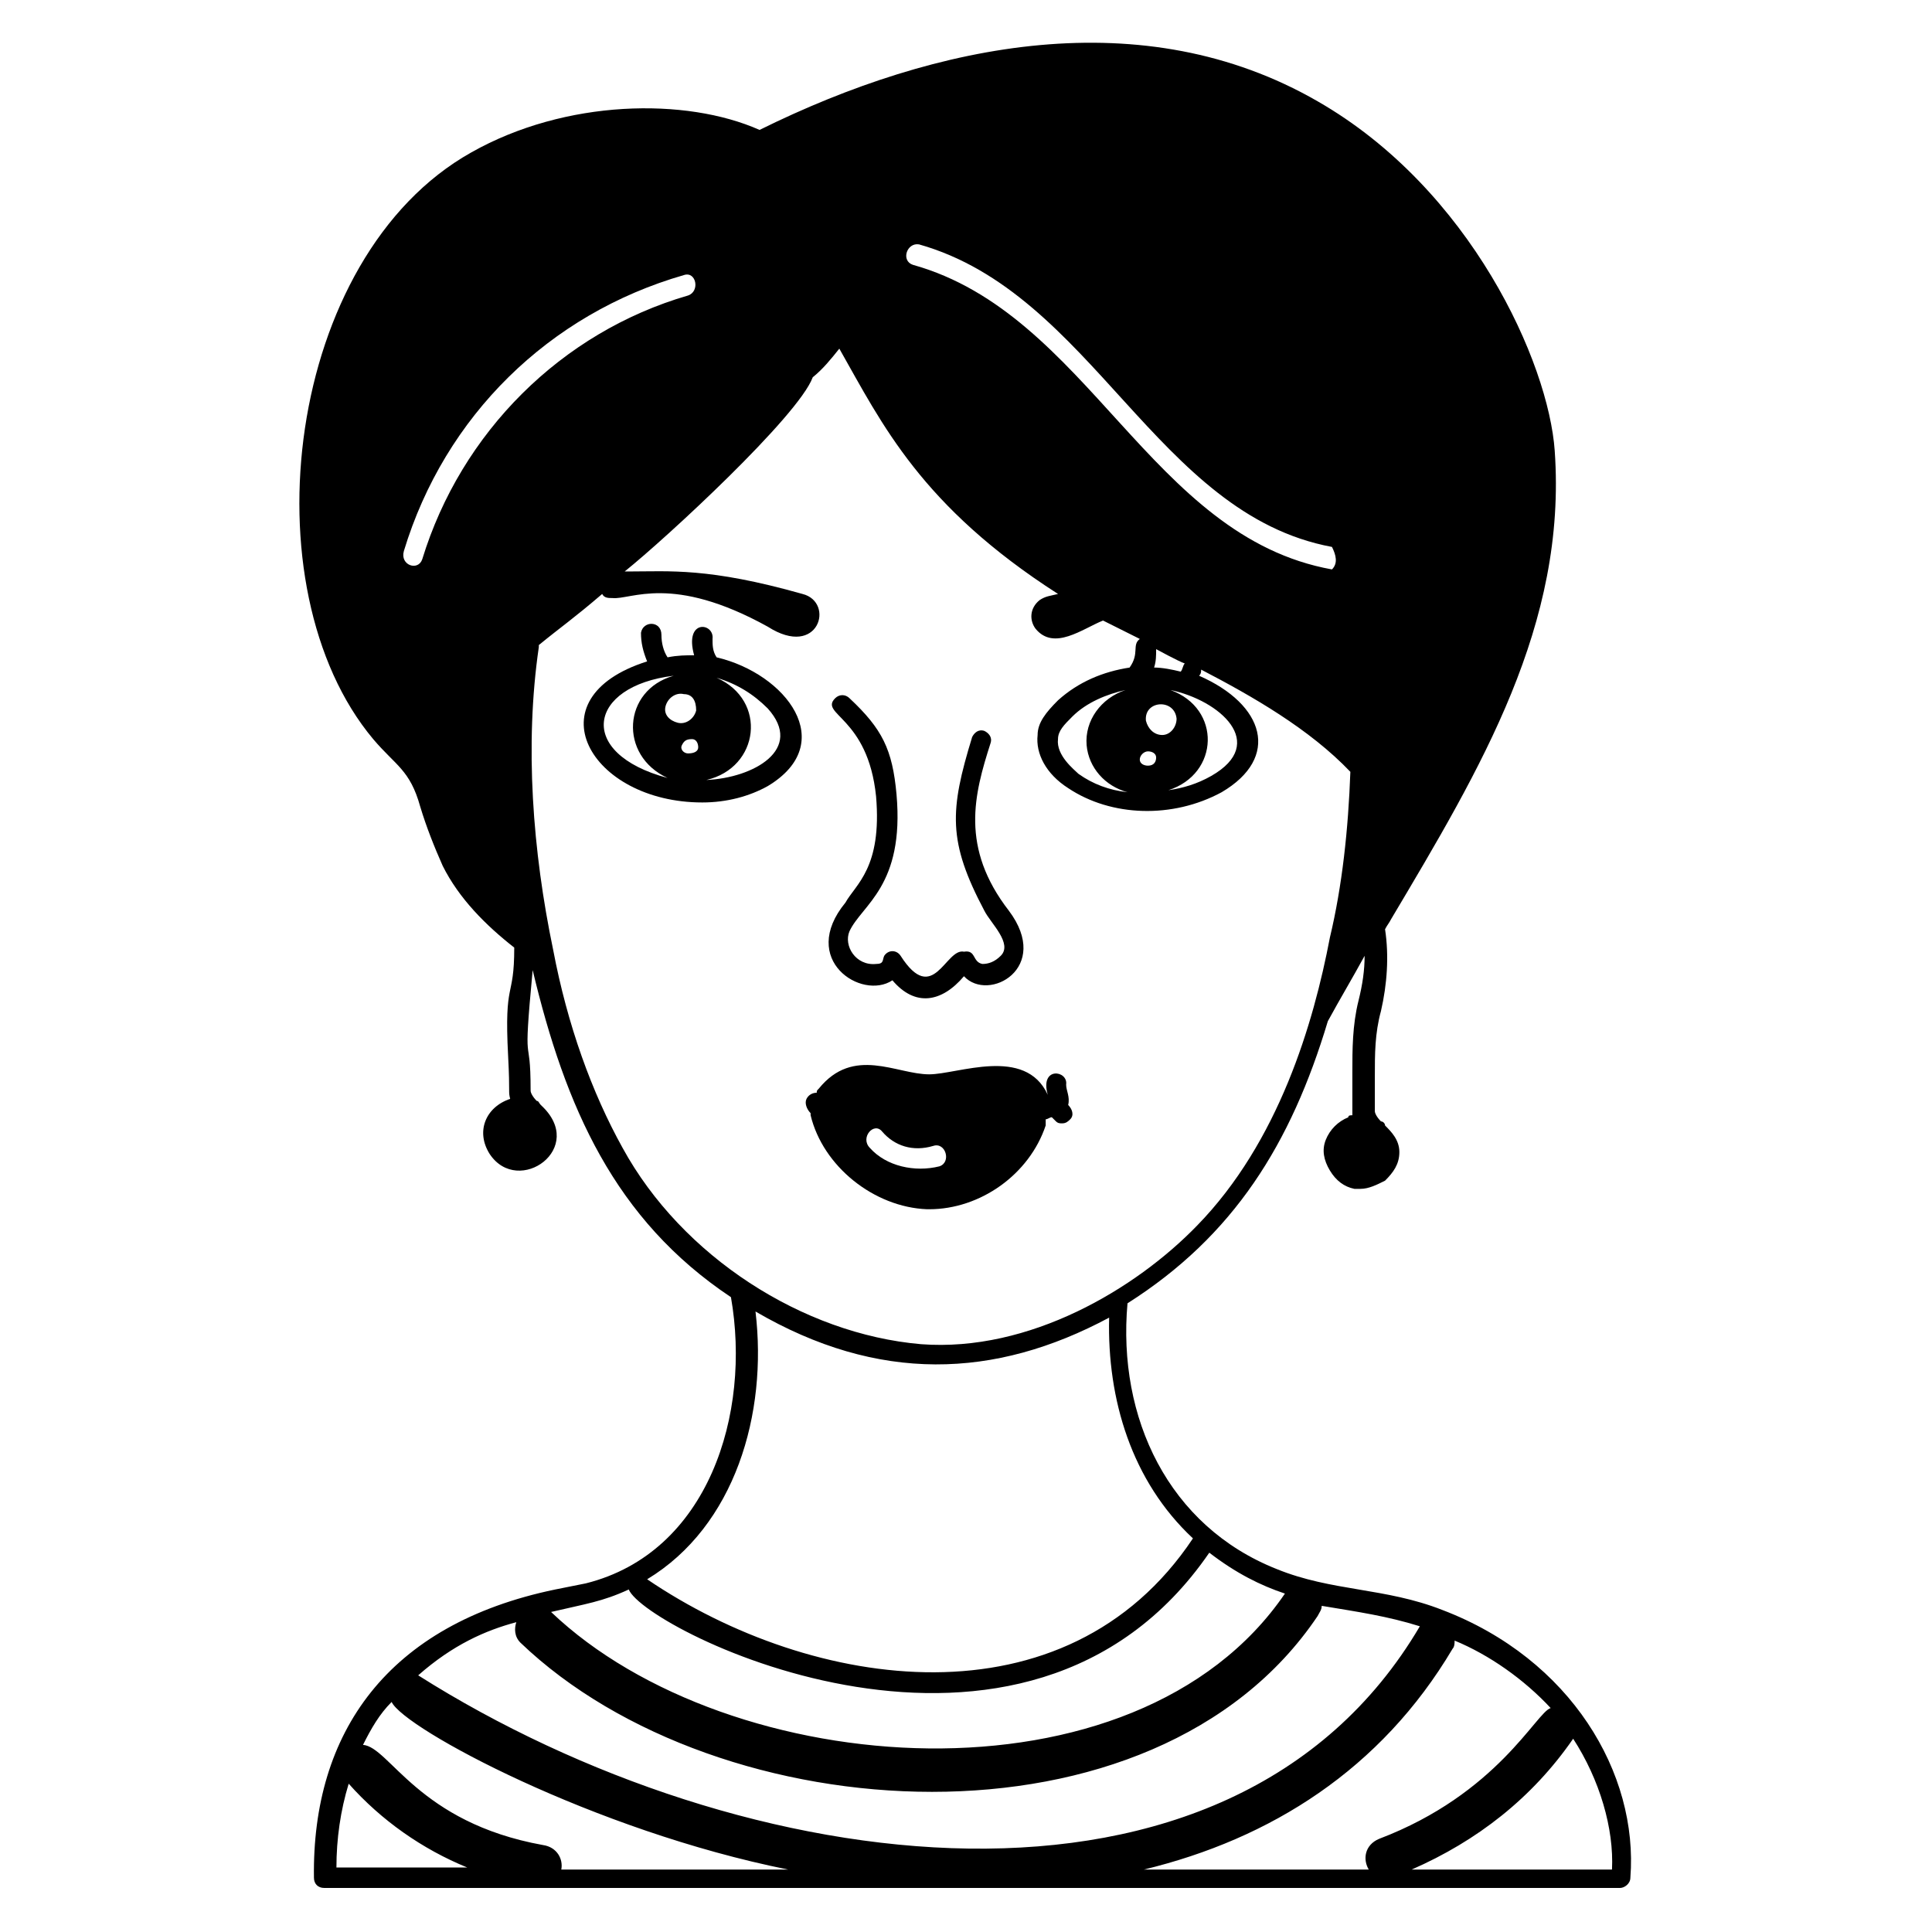
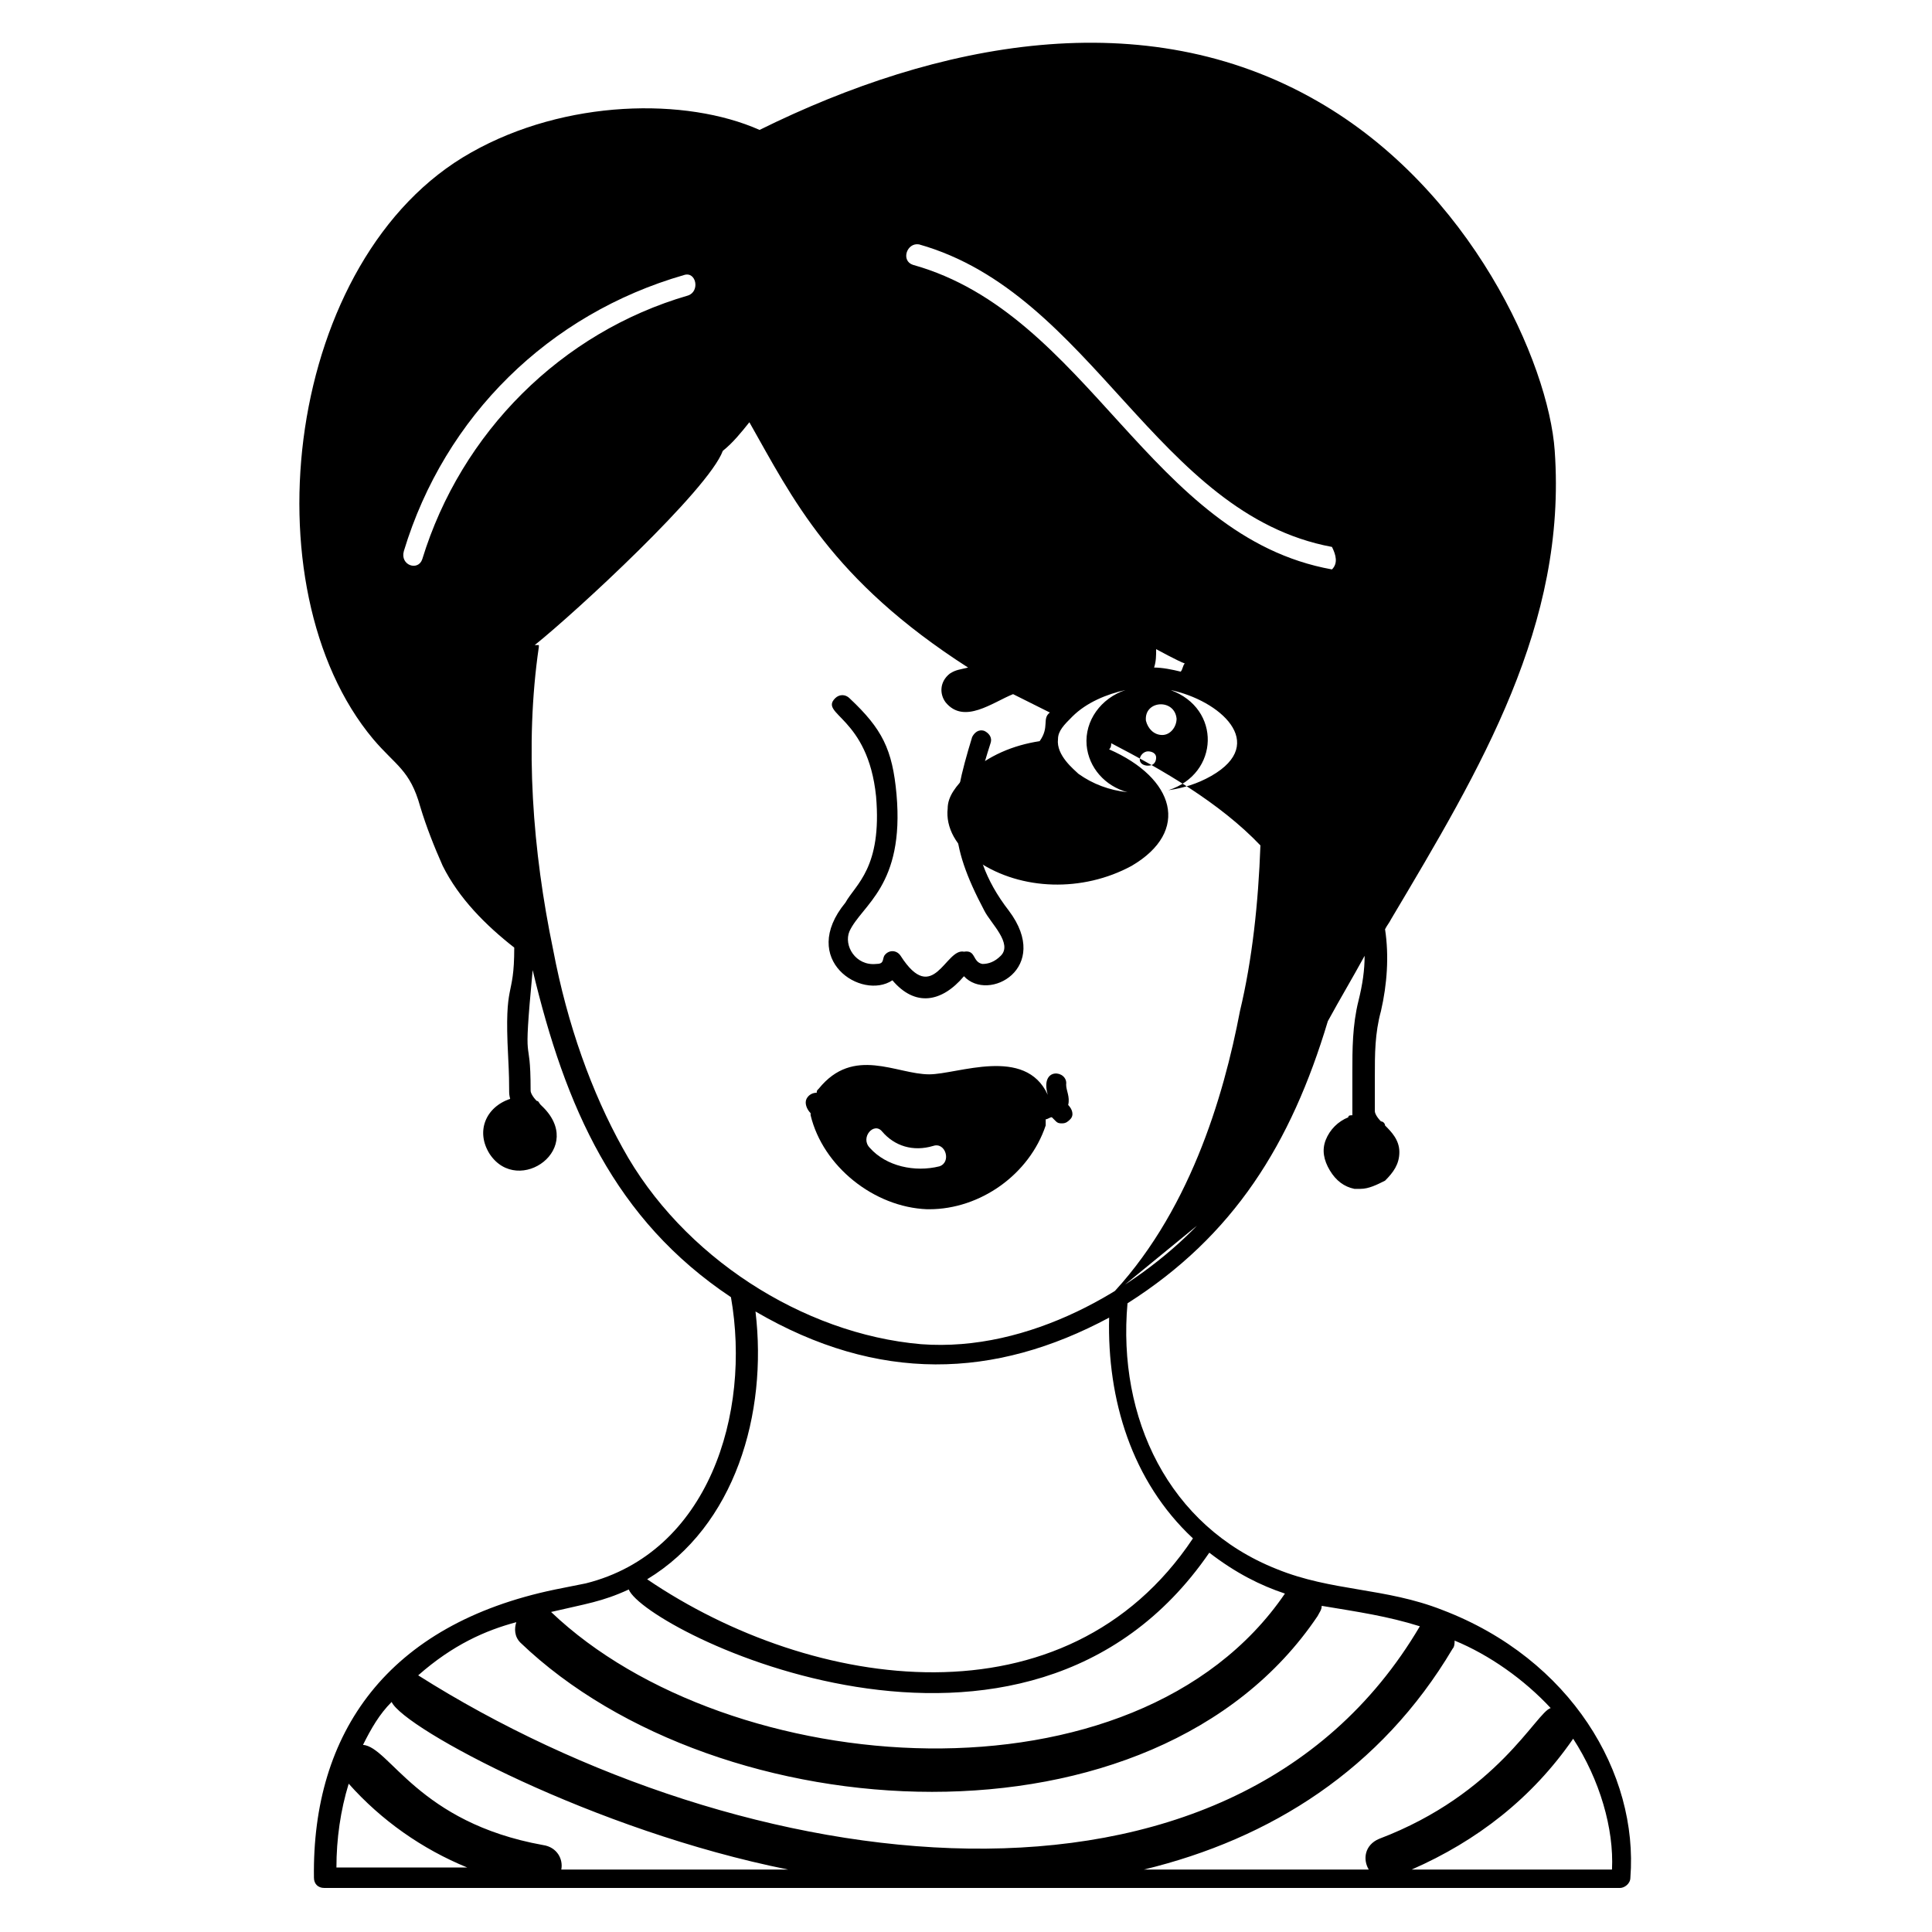
<svg xmlns="http://www.w3.org/2000/svg" fill="#000000" width="800px" height="800px" version="1.1" viewBox="144 144 512 512">
  <g>
    <path d="m380.5 403.79c5.961 7.043 13 5.961 18.961-1.082 6.5 7.043 23.293-2.168 11.918-17.336-13-16.793-9.211-30.879-4.875-44.422 0.543-1.625-0.543-2.707-1.625-3.25-1.625-0.543-2.707 0.543-3.25 1.625-5.961 19.504-6.5 27.629 3.25 46.047 1.625 3.25 7.586 8.668 4.332 11.918-1.625 1.625-3.25 2.168-4.875 2.168-2.707-0.543-1.625-3.793-4.875-3.25-4.875-1.082-8.125 14.625-16.793 1.082-1.082-1.625-3.25-1.625-4.332 0-0.543 1.082 0 2.168-2.168 2.168-5.418 0.543-8.668-4.875-7.043-8.668 3.25-7.043 14.625-11.918 12.461-36.297-1.082-11.918-3.793-17.336-12.461-25.461-1.082-1.082-2.707-1.082-3.793 0-4.332 4.332 8.668 4.875 10.836 26.004 1.625 18.961-5.418 23.293-8.125 28.172-12.461 15.168 4.332 26 12.457 20.582z" />
-     <path d="m333.91 318.2c-1.082-1.625-1.082-3.25-1.082-4.875 0.543-4.332-7.586-5.418-4.875 4.332-2.168 0-4.332 0-7.043 0.543-1.082-1.625-1.625-3.793-1.625-5.961 0-3.793-4.875-3.793-5.418-0.543 0 2.707 0.543 4.875 1.625 7.586-30.879 9.75-15.168 37.379 14.625 37.379 6.5 0 12.461-1.625 17.336-4.332 18.961-11.375 4.879-29.793-13.543-34.129zm-4.875 23.84c0 1.082-1.082 1.625-2.707 1.625-1.082 0-2.168-1.082-1.625-2.168 0.543-1.082 1.082-1.625 2.707-1.625 1.082 0 1.625 1.082 1.625 2.168zm-0.543-9.754c-0.543 2.168-2.707 3.793-4.875 3.25s-3.793-2.168-3.25-4.332c0.543-2.168 2.707-3.793 4.875-3.25 2.168 0 3.25 1.625 3.25 4.332zm-5.957-9.207c-13.543 3.793-14.625 21.129-1.625 27.086-24.379-6.5-21.129-24.379 1.625-27.086zm8.668 27.625c14.086-3.25 16.25-21.129 2.707-27.086 5.418 1.625 9.75 4.332 13.543 8.125 9.754 10.836-3.789 18.422-16.25 18.961z" />
-     <path d="m556.02 263.48c-1.625-23.293-22.211-69.34-62.84-92.637-46.047-26.543-100.76-15.711-147.89 7.586-19.504-8.668-51.465-8.125-76.387 5.961-49.297 27.629-59.59 115.39-26.004 155.48 5.961 7.043 9.75 8.125 12.461 17.879 1.625 5.418 3.793 10.836 5.961 15.711 4.332 8.668 11.375 15.711 18.961 21.668 0 14.086-2.707 8.125-1.625 28.711 0.543 10.293 0 9.211 0.543 11.375-6.5 2.168-9.211 8.668-5.418 14.625 7.586 11.375 26.004-1.625 13.543-13-0.543-0.543-0.543-1.082-1.082-1.082-1.082-1.082-1.625-2.168-1.625-2.707 0-16.793-2.168-3.25 0.543-31.961 8.668 36.297 21.668 66.09 52.547 86.676 5.418 30.879-5.961 67.715-38.461 75.844-2.707 0.543-5.418 1.082-8.125 1.625-44.422 9.211-64.465 37.922-63.926 76.383 0 1.625 1.082 2.707 2.707 2.707h56.34 0.543 286.57c1.082 0 2.707-1.082 2.707-2.707 2.168-27.629-15.711-57.965-49.84-70.965-15.168-5.961-29.254-4.875-43.879-10.836-28.711-11.375-42.254-40.09-39.547-70.426 28.172-17.879 43.34-42.254 53.09-74.758 3.25-5.961 6.5-11.375 9.75-17.336 0 3.793-0.543 7.586-1.625 11.918-1.625 6.5-1.625 13-1.625 18.961v9.211 2.168c-0.543 0-1.082 0-1.082 0.543-2.707 1.082-4.875 3.25-5.961 5.961-1.082 2.707-0.543 5.418 1.082 8.125 1.625 2.707 3.793 4.332 6.5 4.875h1.625c2.168 0 4.332-1.082 6.5-2.168 2.168-2.168 3.793-4.332 3.793-7.586 0-3.25-2.168-5.418-3.793-7.043 0-0.543-0.543-1.082-1.082-1.082-1.082-1.082-1.625-2.168-1.625-2.707v-9.211c0-5.961 0-11.375 1.625-17.336 1.625-7.043 2.168-14.625 1.082-21.668 0.543-1.082 1.082-1.625 1.625-2.707 23.84-40.098 46.59-78.016 43.34-124.07zm-131.64 76.387c0-2.168 1.625-3.793 3.793-5.961 3.793-3.793 9.211-5.961 14.086-7.043-6.5 2.168-10.836 8.125-10.293 14.625 0.543 5.961 4.875 10.836 10.836 12.461-4.875-0.543-9.211-2.168-13-4.875-1.086-1.082-5.961-4.875-5.422-9.207zm-173.35-49.84c10.836-35.754 38.461-62.84 74.219-73.133 3.25-1.082 4.332 4.332 1.082 5.418-33.586 9.75-60.133 36.297-70.426 69.883-1.082 3.25-5.961 1.625-4.875-2.168zm245.95 4.875c-48.215-8.668-64.465-67.715-111.05-80.719-3.25-1.082-1.625-5.961 1.625-5.418 46.047 13 62.84 71.508 109.43 80.176 1.082 2.168 1.625 4.336 0 5.961zm-48.758 48.215c1.082 0 2.168 0.543 2.168 1.625 0 1.082-0.543 2.168-2.168 2.168-1.082 0-2.168-0.543-2.168-1.625 0.004-1.086 1.086-2.168 2.168-2.168zm-0.539-8.125c-0.543-5.418 7.586-5.961 8.125-0.543 0 2.168-1.625 4.332-3.793 4.332-2.168 0-3.793-1.625-4.332-3.789zm6.5-8.129c13 2.707 26.004 14.086 10.836 22.754-3.793 2.168-7.586 3.25-11.375 3.793 13.539-4.336 14.082-21.668 0.539-26.547zm-4.336-5.957c0.543-1.625 0.543-3.25 0.543-4.875 0 0 5.961 3.25 7.586 3.793-0.543 0.543-0.543 1.625-1.082 2.168-2.168-0.543-4.879-1.086-7.047-1.086zm-213.44 295.79c8.668 9.75 19.504 17.336 31.422 22.211h-34.672c0-7.586 1.086-15.168 3.25-22.211zm56.34 22.754c0.543-2.707-1.082-5.961-4.875-6.5-33.047-5.961-40.629-26.004-47.672-26.543 2.168-4.332 4.332-8.125 7.586-11.375 3.25 7.043 53.633 34.129 105.1 44.422zm278.45 0h-53.09c17.336-7.586 31.961-18.961 42.797-34.672 7.043 10.832 10.836 23.836 10.293 34.672zm-16.25-42.797c-3.793 1.082-14.086 22.754-45.504 34.672-3.793 1.625-4.332 5.418-2.707 8.125h-59.59c33.586-8.125 62.84-26.543 81.801-58.508 0.543-0.543 0.543-1.625 0.543-2.168 9.203 3.793 18.414 10.293 25.457 17.879zm-34.672-21.672c-50.383 85.594-179.86 67.176-265.45 13 9.211-8.125 17.879-11.918 26.004-14.086-0.543 1.625-0.543 3.793 1.082 5.418 52.547 50.383 167.94 57.422 211.27-7.043 0.543-1.082 1.082-1.625 1.082-2.707 9.758 1.625 17.34 2.711 26.008 5.418zm-35.754-8.668c-39.547 57.965-147.35 49.84-194.48 4.875 9.211-2.168 13.543-2.707 20.586-5.961 4.332 10.836 105.1 61.215 153.85-9.75 7.043 5.418 13.543 8.672 20.043 10.836zm-24.379-14.625c-33.586 50.383-100.76 40.629-144.64 10.836 23.293-14.086 31.961-43.879 28.711-70.965 32.504 18.961 63.383 17.879 93.719 1.625-0.539 21.664 5.961 43.336 22.211 58.504zm1.086-82.887c-16.25 16.793-44.422 33.586-73.133 31.422-31.422-2.707-63.383-23.293-79.094-52.008-8.125-14.625-14.625-32.504-18.418-52.547-5.418-26.004-7.586-54.172-3.793-80.176v-0.543c5.961-4.875 9.211-7.043 16.793-13.543 0.543 1.082 1.625 1.082 2.707 1.082 4.875 0.543 15.711-6.5 41.172 7.586 13.543 8.668 17.879-6.5 9.211-8.668-24.918-7.043-35.211-5.961-46.047-5.961h-1.082c10.836-8.668 46.047-41.172 49.84-51.465 2.707-2.168 4.875-4.875 7.043-7.586 11.375 20.051 21.668 41.719 57.961 65.012-2.168 0.543-3.25 0.543-4.875 1.625-2.707 2.168-2.707 5.418-1.082 7.586 4.875 5.961 12.461 0 17.879-2.168l9.75 4.875c-2.168 1.625 0 3.793-2.707 7.586-7.043 1.082-13.543 3.793-18.961 8.668-3.25 3.25-5.418 5.961-5.418 9.211-0.543 4.875 2.168 10.293 8.125 14.086 11.375 7.586 27.629 8.125 40.629 1.082 15.711-9.211 11.375-23.293-5.961-30.879 0.543-0.543 0.543-1.082 0.543-1.625 13.543 7.043 28.711 15.711 39.547 27.086-0.543 15.168-2.168 30.336-5.418 43.879-4.332 22.754-13.543 54.172-35.211 76.383z" />
+     <path d="m556.02 263.48c-1.625-23.293-22.211-69.34-62.84-92.637-46.047-26.543-100.76-15.711-147.89 7.586-19.504-8.668-51.465-8.125-76.387 5.961-49.297 27.629-59.59 115.39-26.004 155.48 5.961 7.043 9.75 8.125 12.461 17.879 1.625 5.418 3.793 10.836 5.961 15.711 4.332 8.668 11.375 15.711 18.961 21.668 0 14.086-2.707 8.125-1.625 28.711 0.543 10.293 0 9.211 0.543 11.375-6.5 2.168-9.211 8.668-5.418 14.625 7.586 11.375 26.004-1.625 13.543-13-0.543-0.543-0.543-1.082-1.082-1.082-1.082-1.082-1.625-2.168-1.625-2.707 0-16.793-2.168-3.25 0.543-31.961 8.668 36.297 21.668 66.09 52.547 86.676 5.418 30.879-5.961 67.715-38.461 75.844-2.707 0.543-5.418 1.082-8.125 1.625-44.422 9.211-64.465 37.922-63.926 76.383 0 1.625 1.082 2.707 2.707 2.707h56.34 0.543 286.57c1.082 0 2.707-1.082 2.707-2.707 2.168-27.629-15.711-57.965-49.84-70.965-15.168-5.961-29.254-4.875-43.879-10.836-28.711-11.375-42.254-40.09-39.547-70.426 28.172-17.879 43.34-42.254 53.09-74.758 3.25-5.961 6.5-11.375 9.75-17.336 0 3.793-0.543 7.586-1.625 11.918-1.625 6.5-1.625 13-1.625 18.961v9.211 2.168c-0.543 0-1.082 0-1.082 0.543-2.707 1.082-4.875 3.25-5.961 5.961-1.082 2.707-0.543 5.418 1.082 8.125 1.625 2.707 3.793 4.332 6.5 4.875h1.625c2.168 0 4.332-1.082 6.5-2.168 2.168-2.168 3.793-4.332 3.793-7.586 0-3.25-2.168-5.418-3.793-7.043 0-0.543-0.543-1.082-1.082-1.082-1.082-1.082-1.625-2.168-1.625-2.707v-9.211c0-5.961 0-11.375 1.625-17.336 1.625-7.043 2.168-14.625 1.082-21.668 0.543-1.082 1.082-1.625 1.625-2.707 23.84-40.098 46.59-78.016 43.34-124.07zm-131.64 76.387c0-2.168 1.625-3.793 3.793-5.961 3.793-3.793 9.211-5.961 14.086-7.043-6.5 2.168-10.836 8.125-10.293 14.625 0.543 5.961 4.875 10.836 10.836 12.461-4.875-0.543-9.211-2.168-13-4.875-1.086-1.082-5.961-4.875-5.422-9.207zm-173.35-49.84c10.836-35.754 38.461-62.84 74.219-73.133 3.25-1.082 4.332 4.332 1.082 5.418-33.586 9.75-60.133 36.297-70.426 69.883-1.082 3.25-5.961 1.625-4.875-2.168zm245.95 4.875c-48.215-8.668-64.465-67.715-111.05-80.719-3.25-1.082-1.625-5.961 1.625-5.418 46.047 13 62.84 71.508 109.43 80.176 1.082 2.168 1.625 4.336 0 5.961zm-48.758 48.215c1.082 0 2.168 0.543 2.168 1.625 0 1.082-0.543 2.168-2.168 2.168-1.082 0-2.168-0.543-2.168-1.625 0.004-1.086 1.086-2.168 2.168-2.168zm-0.539-8.125c-0.543-5.418 7.586-5.961 8.125-0.543 0 2.168-1.625 4.332-3.793 4.332-2.168 0-3.793-1.625-4.332-3.789zm6.5-8.129c13 2.707 26.004 14.086 10.836 22.754-3.793 2.168-7.586 3.25-11.375 3.793 13.539-4.336 14.082-21.668 0.539-26.547zm-4.336-5.957c0.543-1.625 0.543-3.25 0.543-4.875 0 0 5.961 3.25 7.586 3.793-0.543 0.543-0.543 1.625-1.082 2.168-2.168-0.543-4.879-1.086-7.047-1.086zm-213.44 295.79c8.668 9.75 19.504 17.336 31.422 22.211h-34.672c0-7.586 1.086-15.168 3.25-22.211zm56.34 22.754c0.543-2.707-1.082-5.961-4.875-6.5-33.047-5.961-40.629-26.004-47.672-26.543 2.168-4.332 4.332-8.125 7.586-11.375 3.25 7.043 53.633 34.129 105.1 44.422zm278.45 0h-53.09c17.336-7.586 31.961-18.961 42.797-34.672 7.043 10.832 10.836 23.836 10.293 34.672zm-16.25-42.797c-3.793 1.082-14.086 22.754-45.504 34.672-3.793 1.625-4.332 5.418-2.707 8.125h-59.59c33.586-8.125 62.84-26.543 81.801-58.508 0.543-0.543 0.543-1.625 0.543-2.168 9.203 3.793 18.414 10.293 25.457 17.879zm-34.672-21.672c-50.383 85.594-179.86 67.176-265.45 13 9.211-8.125 17.879-11.918 26.004-14.086-0.543 1.625-0.543 3.793 1.082 5.418 52.547 50.383 167.94 57.422 211.27-7.043 0.543-1.082 1.082-1.625 1.082-2.707 9.758 1.625 17.34 2.711 26.008 5.418zm-35.754-8.668c-39.547 57.965-147.35 49.84-194.48 4.875 9.211-2.168 13.543-2.707 20.586-5.961 4.332 10.836 105.1 61.215 153.85-9.75 7.043 5.418 13.543 8.672 20.043 10.836zm-24.379-14.625c-33.586 50.383-100.76 40.629-144.64 10.836 23.293-14.086 31.961-43.879 28.711-70.965 32.504 18.961 63.383 17.879 93.719 1.625-0.539 21.664 5.961 43.336 22.211 58.504zm1.086-82.887c-16.25 16.793-44.422 33.586-73.133 31.422-31.422-2.707-63.383-23.293-79.094-52.008-8.125-14.625-14.625-32.504-18.418-52.547-5.418-26.004-7.586-54.172-3.793-80.176v-0.543h-1.082c10.836-8.668 46.047-41.172 49.84-51.465 2.707-2.168 4.875-4.875 7.043-7.586 11.375 20.051 21.668 41.719 57.961 65.012-2.168 0.543-3.25 0.543-4.875 1.625-2.707 2.168-2.707 5.418-1.082 7.586 4.875 5.961 12.461 0 17.879-2.168l9.75 4.875c-2.168 1.625 0 3.793-2.707 7.586-7.043 1.082-13.543 3.793-18.961 8.668-3.25 3.25-5.418 5.961-5.418 9.211-0.543 4.875 2.168 10.293 8.125 14.086 11.375 7.586 27.629 8.125 40.629 1.082 15.711-9.211 11.375-23.293-5.961-30.879 0.543-0.543 0.543-1.082 0.543-1.625 13.543 7.043 28.711 15.711 39.547 27.086-0.543 15.168-2.168 30.336-5.418 43.879-4.332 22.754-13.543 54.172-35.211 76.383z" />
    <path d="m426.54 431.42c0.543-3.793-7.043-4.875-4.875 2.707-5.961-13-23.836-5.418-31.422-5.418-8.668 0-20.043-7.586-29.254 3.793-0.543 0.543-0.543 0.543-0.543 1.082-1.082 0-2.168 0.543-2.707 1.625-0.543 1.082 0 2.707 1.082 3.793v0.543c3.25 13.543 16.793 24.379 30.879 24.918h0.543c13.543 0 26.543-9.211 30.879-22.211v-0.543-0.543-0.543c0.543 0 1.082-0.543 1.625-0.543l1.082 1.082c0.543 0.543 1.082 0.543 1.625 0.543 1.082 0 1.625-0.543 2.168-1.082 1.082-1.082 0.543-2.707-0.543-3.793 0.543-2.16-0.539-3.785-0.539-5.41zm-48.754 12.461c3.25 3.793 8.125 5.418 13.543 3.793 3.25-1.082 4.875 4.332 1.625 5.418-6.5 1.625-14.086 0-18.418-4.875-2.711-2.711 1.082-7.043 3.25-4.336z" />
  </g>
</svg>